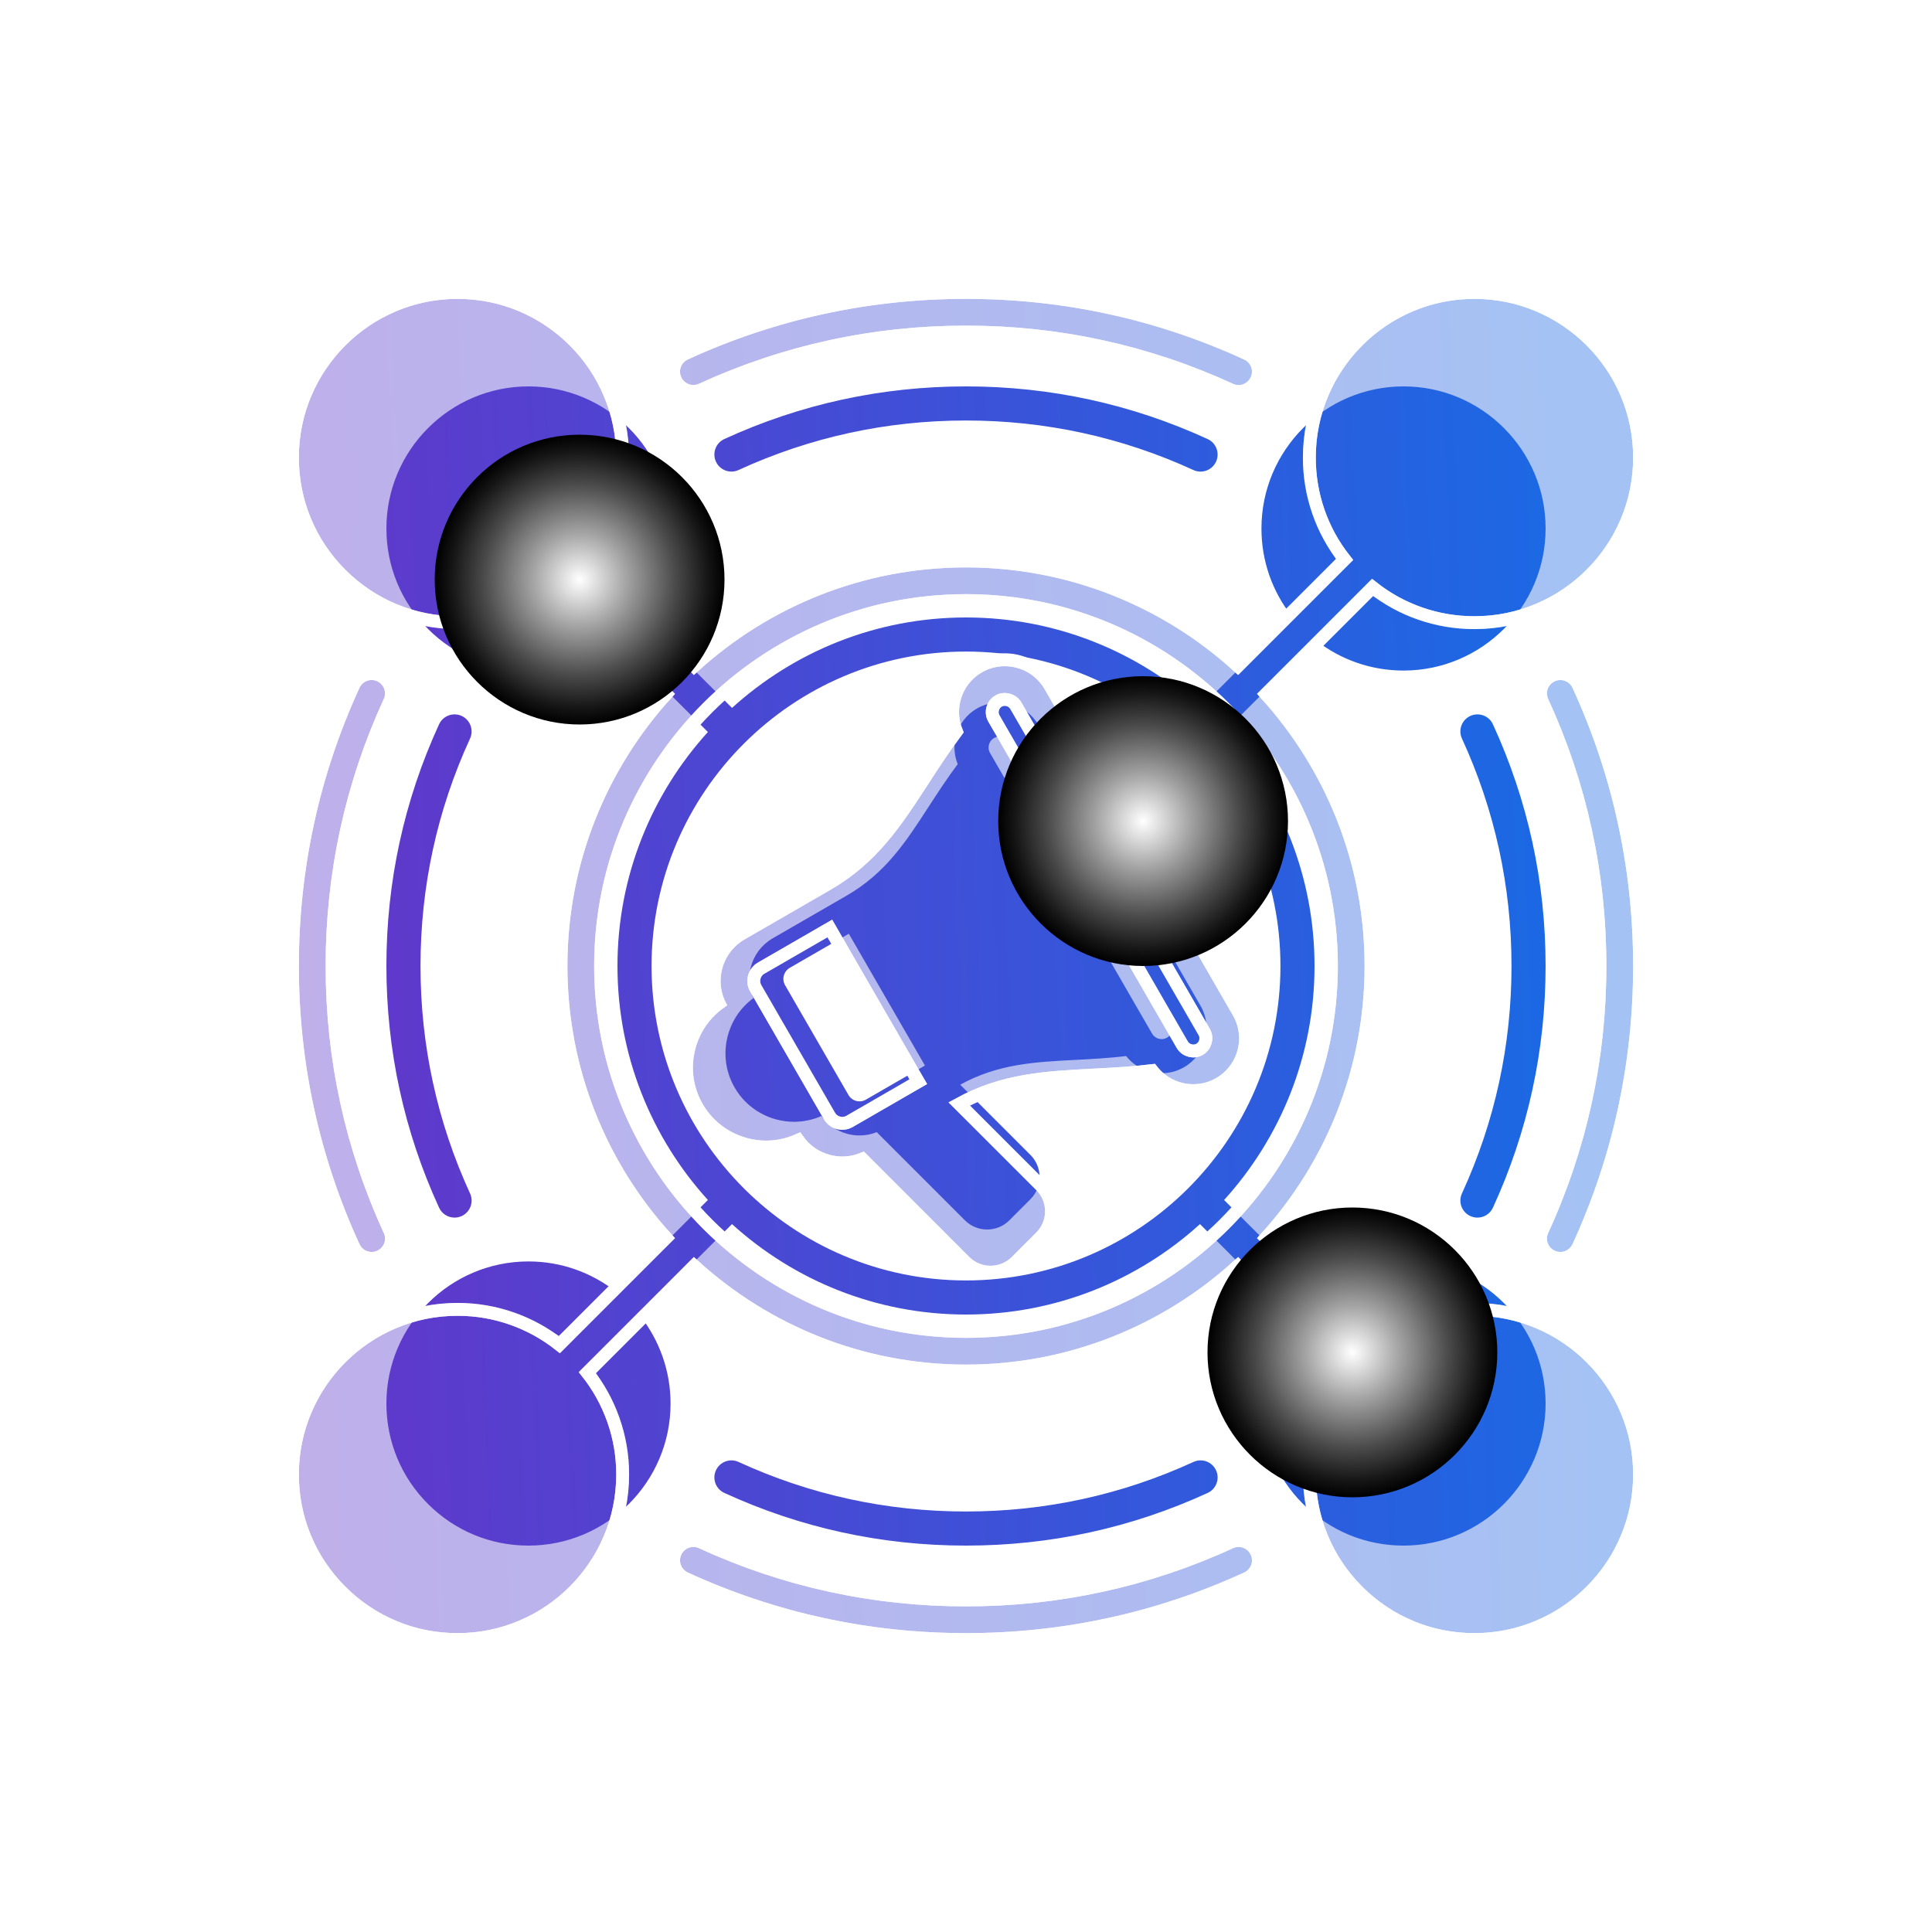
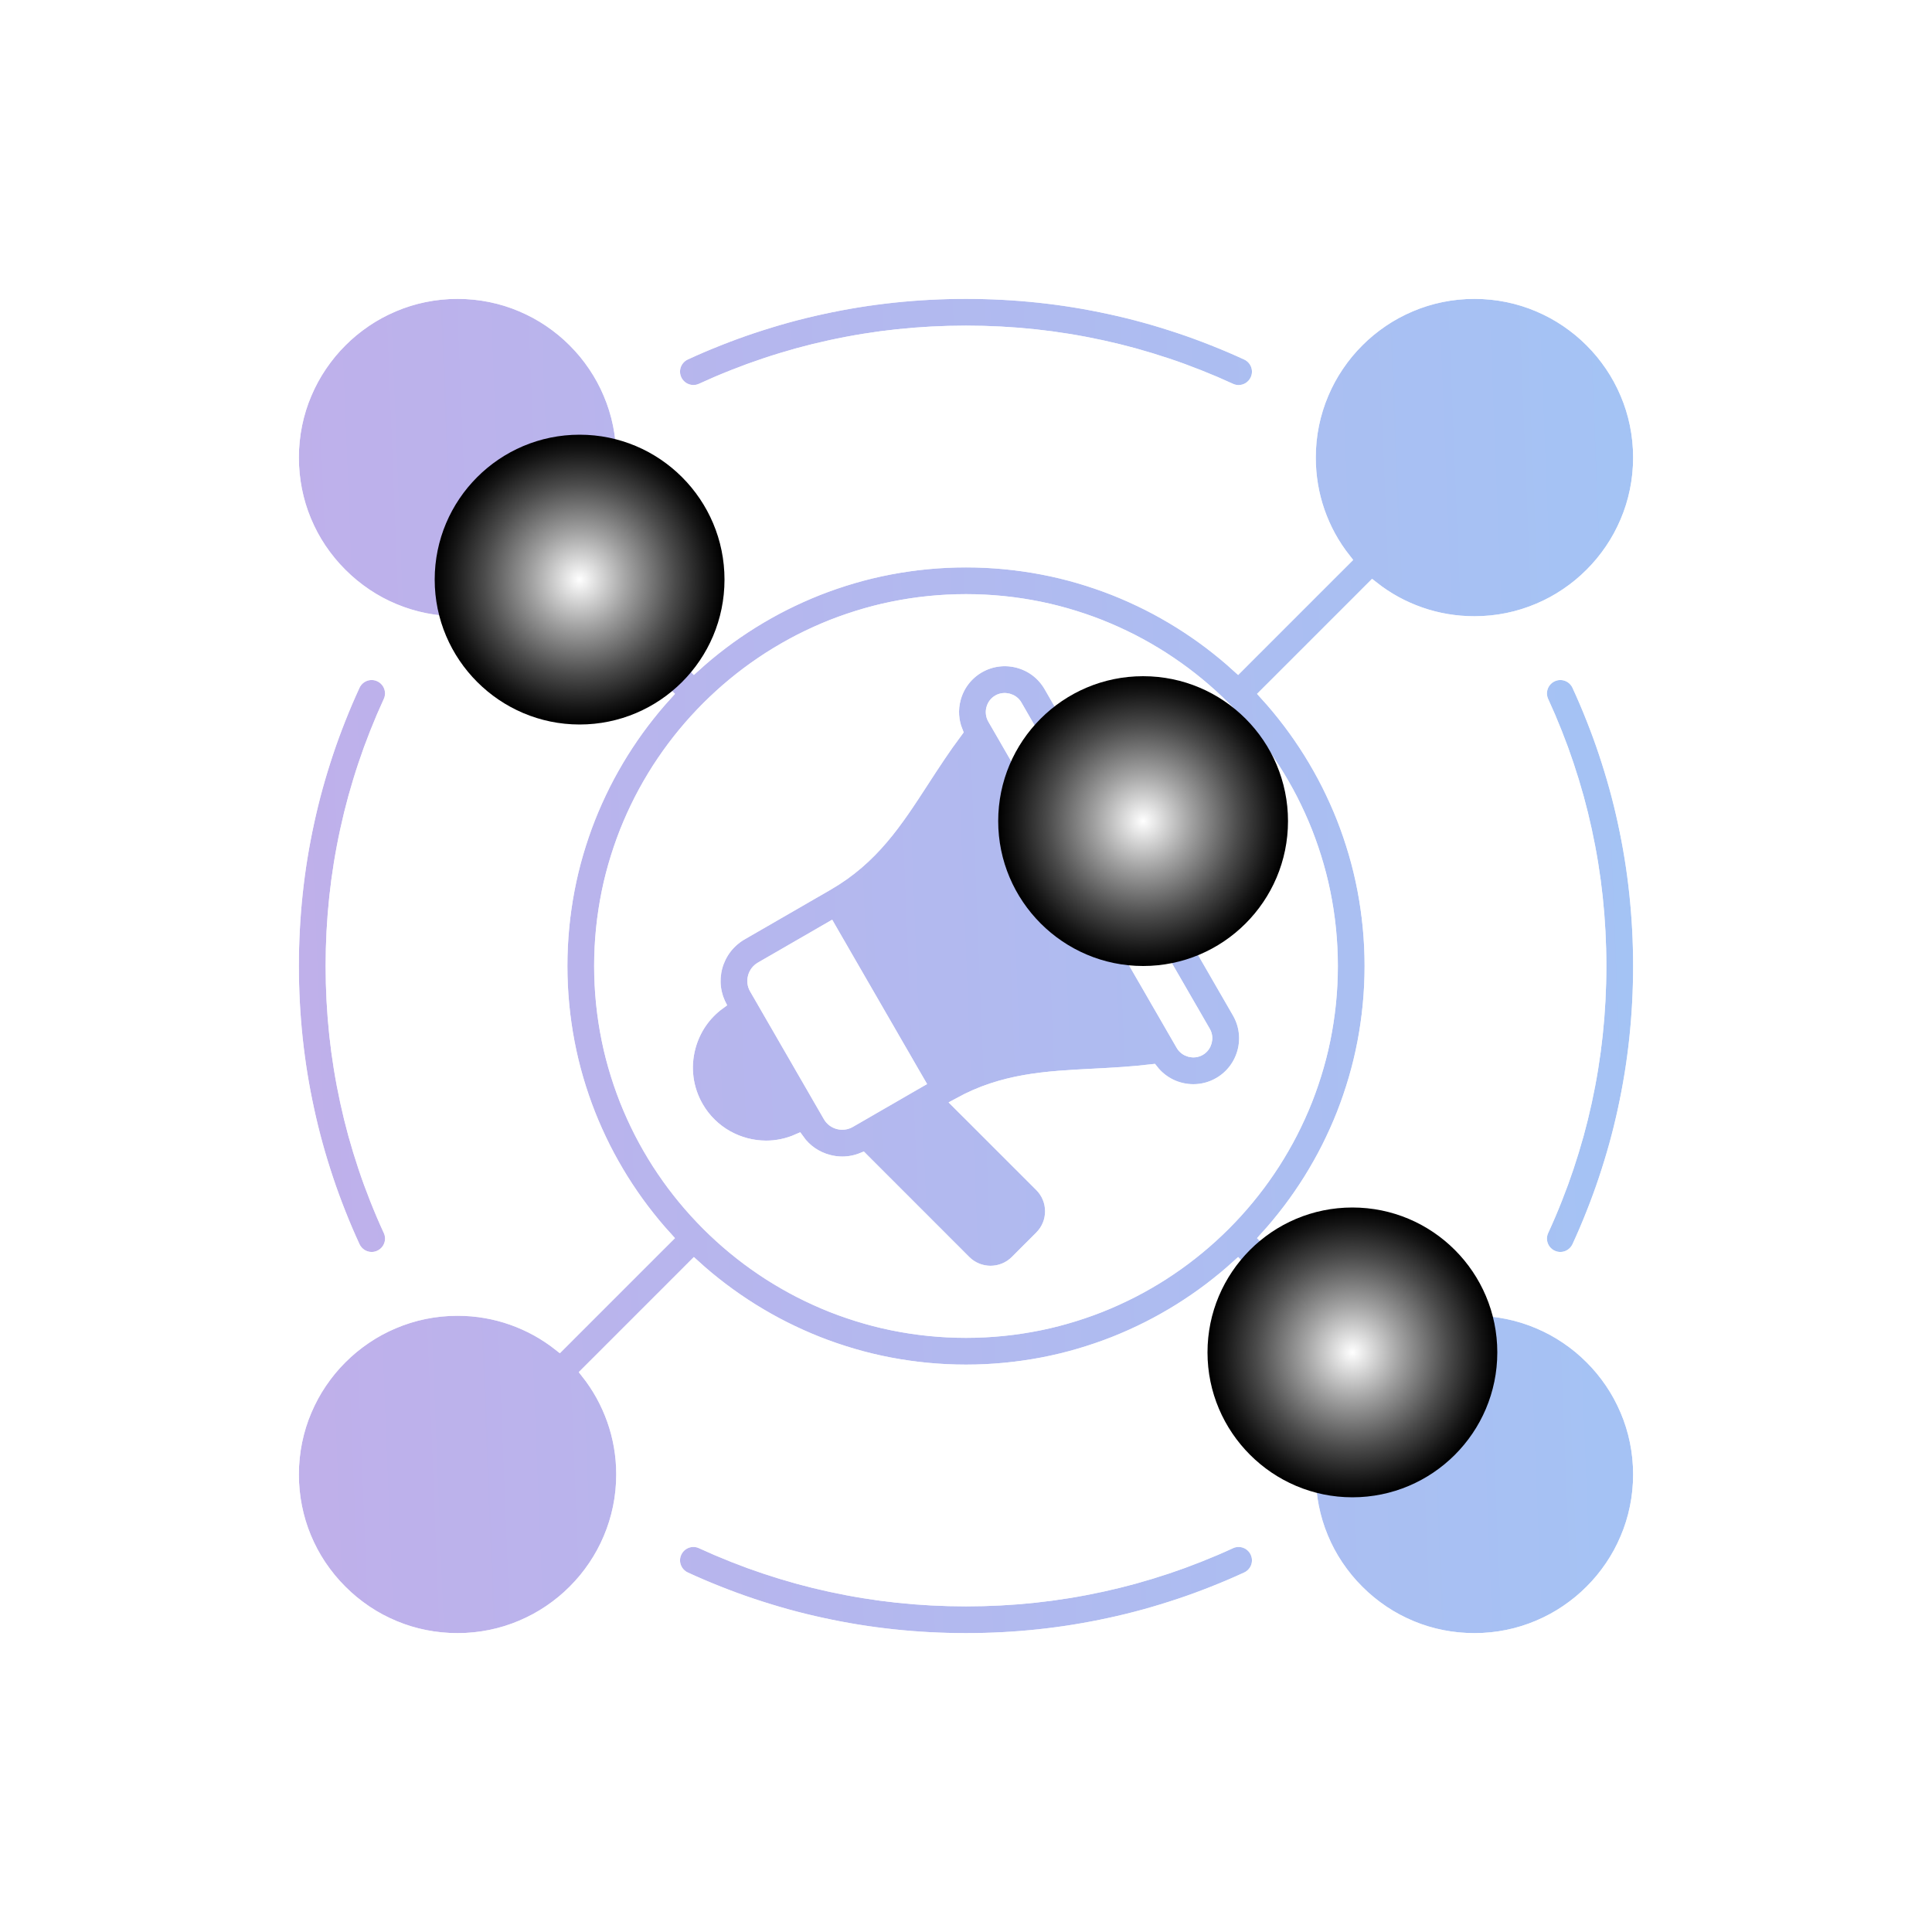
<svg xmlns="http://www.w3.org/2000/svg" width="120" height="120" viewBox="0 0 120 120" fill="none">
  <g clip-path="url(#clip0_7229_61453)">
    <g filter="url(#filter0_f_7229_61453)">
-       <path d="M92.728 44.989C94.899 49.714 96 54.764 96 60C96 65.235 94.899 70.285 92.728 75.011C92.55 75.4 92.166 75.628 91.765 75.628C91.618 75.628 91.467 75.597 91.324 75.531C90.793 75.287 90.56 74.658 90.804 74.127C92.847 69.681 93.882 64.928 93.882 60C93.882 55.072 92.847 50.318 90.804 45.873C90.56 45.341 90.792 44.713 91.324 44.468C91.856 44.225 92.484 44.457 92.728 44.989ZM74.127 90.804C69.681 92.847 64.928 93.882 60 93.882C55.072 93.882 50.319 92.847 45.873 90.804C45.341 90.56 44.713 90.792 44.468 91.324C44.224 91.855 44.457 92.484 44.989 92.728C49.714 94.899 54.764 96 60 96C65.236 96 70.287 94.899 75.012 92.728C75.543 92.484 75.776 91.855 75.532 91.324C75.287 90.793 74.659 90.56 74.127 90.804ZM73.543 66.287C73.104 66.54 72.624 66.661 72.151 66.661C71.31 66.661 70.489 66.281 69.949 65.594C68.862 65.723 67.822 65.778 66.811 65.831C64.228 65.965 61.986 66.084 59.639 67.371L63.999 71.731C64.367 72.099 64.57 72.588 64.57 73.11C64.57 73.631 64.367 74.12 63.999 74.488L62.691 75.797C62.311 76.177 61.811 76.367 61.312 76.367C60.813 76.367 60.314 76.177 59.934 75.797L54.457 70.32C54.116 70.456 53.755 70.526 53.391 70.526C53.138 70.526 52.883 70.493 52.632 70.426C51.975 70.25 51.413 69.86 51.023 69.316C50.474 69.558 49.894 69.676 49.32 69.676C47.849 69.676 46.416 68.913 45.629 67.55C45.062 66.569 44.913 65.423 45.207 64.322C45.462 63.374 46.019 62.562 46.796 61.993C46.795 61.992 46.795 61.99 46.794 61.989C46.786 61.97 46.78 61.951 46.772 61.932C46.742 61.861 46.713 61.79 46.688 61.718C46.683 61.702 46.68 61.686 46.675 61.67C46.651 61.594 46.628 61.517 46.611 61.44C46.608 61.43 46.607 61.42 46.605 61.41C46.587 61.327 46.572 61.244 46.562 61.159C46.561 61.152 46.561 61.145 46.56 61.139C46.55 61.052 46.543 60.966 46.541 60.879C46.54 60.867 46.541 60.856 46.541 60.845C46.54 60.764 46.541 60.682 46.547 60.6C46.549 60.566 46.555 60.533 46.558 60.499C46.565 60.441 46.57 60.382 46.579 60.324C46.61 60.137 46.66 59.954 46.726 59.777C46.746 59.721 46.772 59.669 46.795 59.615C46.809 59.584 46.821 59.552 46.836 59.521C46.871 59.448 46.911 59.377 46.953 59.307C46.959 59.297 46.964 59.286 46.97 59.276C47.015 59.203 47.064 59.133 47.115 59.063C47.12 59.057 47.124 59.05 47.129 59.044C47.179 58.977 47.233 58.913 47.289 58.852C47.297 58.843 47.304 58.834 47.312 58.825C47.365 58.767 47.421 58.714 47.479 58.66C47.492 58.648 47.504 58.635 47.517 58.623C47.573 58.574 47.633 58.528 47.693 58.483C47.71 58.47 47.727 58.455 47.745 58.442C47.824 58.385 47.906 58.331 47.992 58.282L52.58 55.633C55.005 54.233 56.258 52.301 57.708 50.064C58.26 49.214 58.828 48.341 59.484 47.462C59.262 46.907 59.221 46.296 59.38 45.704C59.574 44.981 60.035 44.378 60.679 44.006C62.014 43.236 63.727 43.695 64.497 45.029L67.111 49.556C67.494 49.465 67.887 49.417 68.288 49.417C71.073 49.417 73.338 51.682 73.338 54.467C73.338 55.768 72.832 57.01 71.951 57.94L74.566 62.469C75.337 63.804 74.878 65.516 73.543 66.287ZM57.449 66.183L52.722 57.996L49.05 60.116C48.87 60.221 48.74 60.391 48.685 60.595C48.63 60.799 48.658 61.011 48.762 61.192L52.702 68.015C52.806 68.196 52.976 68.326 53.18 68.38C53.385 68.436 53.596 68.408 53.777 68.303L57.449 66.183ZM72.732 63.528L62.663 46.088C62.48 45.77 62.056 45.657 61.738 45.84C61.584 45.929 61.473 46.075 61.426 46.252C61.378 46.428 61.401 46.611 61.49 46.765L71.559 64.205C71.743 64.523 72.167 64.637 72.484 64.453C72.802 64.27 72.916 63.846 72.732 63.528ZM45.872 29.194C50.316 27.153 55.069 26.118 60 26.118C64.928 26.118 69.681 27.154 74.127 29.196C74.27 29.262 74.421 29.293 74.569 29.293C74.969 29.293 75.353 29.064 75.531 28.676C75.775 28.145 75.543 27.516 75.011 27.272C70.286 25.101 65.235 24 60 24C54.762 24 49.711 25.101 44.988 27.27C44.457 27.514 44.224 28.143 44.468 28.674C44.712 29.206 45.34 29.438 45.872 29.194ZM96 87.175C96 92.041 92.041 96 87.175 96C84.818 96 82.602 95.082 80.935 93.415C79.268 91.748 78.35 89.532 78.35 87.175C78.35 85.123 79.057 83.234 80.236 81.734L74.533 76.031C70.689 79.52 65.588 81.648 60 81.648C54.412 81.648 49.311 79.52 45.466 76.031L39.764 81.733C40.943 83.234 41.649 85.123 41.65 87.175C41.65 92.041 37.691 96 32.824 96C30.467 96 28.251 95.082 26.584 93.415C24.918 91.748 24 89.532 24 87.175C24 82.309 27.959 78.35 32.825 78.35C34.877 78.35 36.766 79.056 38.266 80.236L43.969 74.533C40.48 70.689 38.352 65.588 38.352 60C38.352 54.412 40.48 49.311 43.969 45.467L38.267 39.764C36.766 40.943 34.877 41.649 32.825 41.649C30.467 41.649 28.251 40.731 26.585 39.065C24.918 37.398 24 35.182 24 32.825C24 27.959 27.959 24 32.825 24C37.69 24 41.649 27.959 41.65 32.824C41.65 34.877 40.943 36.766 39.764 38.266L45.467 43.969C49.312 40.48 54.412 38.352 60 38.352C65.588 38.352 70.689 40.48 74.534 43.969L80.233 38.27C79.014 36.723 78.35 34.825 78.351 32.825C78.351 27.959 82.309 24 87.175 24C92.041 24 96 27.959 96 32.824C96 37.691 92.041 41.649 87.175 41.649C85.175 41.649 83.278 40.986 81.73 39.768L76.031 45.467C79.52 49.312 81.648 54.412 81.648 60C81.648 65.588 79.519 70.689 76.031 74.534L81.733 80.236C83.234 79.057 85.123 78.351 87.175 78.351C92.041 78.35 96 82.309 96 87.175ZM79.531 60C79.531 49.231 70.769 40.469 60 40.469C49.231 40.469 40.469 49.231 40.469 60C40.469 70.769 49.231 79.531 60 79.531C70.769 79.531 79.531 70.769 79.531 60ZM28.675 44.468C28.143 44.224 27.515 44.457 27.271 44.989C25.101 49.713 24 54.763 24 60C24 65.235 25.101 70.285 27.272 75.011C27.45 75.4 27.834 75.628 28.235 75.628C28.383 75.628 28.533 75.597 28.676 75.531C29.207 75.287 29.44 74.658 29.196 74.127C27.154 69.681 26.118 64.928 26.118 60C26.118 55.071 27.153 50.317 29.195 45.873C29.439 45.341 29.206 44.712 28.675 44.468Z" fill="url(#paint0_linear_7229_61453)" />
-     </g>
+       </g>
    <path opacity="0.4" d="M98.034 42.555C100.557 48.046 101.836 53.916 101.836 60C101.836 66.084 100.557 71.953 98.034 77.445C97.826 77.896 97.381 78.162 96.915 78.162C96.743 78.162 96.569 78.126 96.402 78.049C95.784 77.766 95.514 77.035 95.797 76.418C98.171 71.25 99.375 65.727 99.375 60C99.375 54.273 98.171 48.749 95.797 43.583C95.514 42.965 95.784 42.234 96.402 41.951C97.02 41.667 97.75 41.938 98.034 42.555ZM76.417 95.798C71.251 98.172 65.727 99.375 60 99.375C54.273 99.375 48.749 98.172 43.583 95.798C42.965 95.514 42.234 95.784 41.951 96.402C41.667 97.02 41.938 97.75 42.555 98.034C48.046 100.557 53.916 101.836 60 101.836C66.085 101.836 71.954 100.557 77.445 98.034C78.063 97.75 78.333 97.02 78.049 96.402C77.766 95.785 77.035 95.514 76.417 95.798ZM75.739 67.306C75.229 67.601 74.671 67.741 74.121 67.741C73.144 67.741 72.19 67.3 71.562 66.501C70.298 66.651 69.09 66.715 67.916 66.776C64.913 66.932 62.307 67.071 59.58 68.566L64.648 73.633C65.075 74.061 65.31 74.629 65.31 75.235C65.31 75.841 65.075 76.409 64.648 76.837L63.127 78.358C62.685 78.799 62.105 79.02 61.525 79.02C60.945 79.02 60.365 78.799 59.923 78.358L53.559 71.993C53.162 72.152 52.743 72.233 52.319 72.233C52.025 72.233 51.729 72.195 51.438 72.116C50.674 71.912 50.021 71.459 49.568 70.826C48.929 71.107 48.256 71.245 47.589 71.245C45.879 71.245 44.214 70.358 43.299 68.774C42.641 67.634 42.467 66.302 42.809 65.023C43.105 63.922 43.753 62.978 44.656 62.317C44.655 62.315 44.654 62.313 44.654 62.312C44.644 62.29 44.637 62.267 44.627 62.245C44.593 62.163 44.559 62.081 44.53 61.996C44.524 61.978 44.52 61.959 44.514 61.941C44.487 61.852 44.461 61.764 44.44 61.674C44.438 61.662 44.436 61.651 44.434 61.639C44.413 61.542 44.395 61.445 44.383 61.347C44.382 61.339 44.382 61.331 44.381 61.323C44.369 61.223 44.361 61.122 44.359 61.021C44.358 61.008 44.359 60.995 44.359 60.982C44.358 60.888 44.359 60.793 44.366 60.697C44.369 60.658 44.375 60.62 44.379 60.581C44.387 60.512 44.392 60.444 44.404 60.376C44.44 60.16 44.497 59.947 44.574 59.741C44.598 59.676 44.627 59.615 44.655 59.553C44.671 59.516 44.684 59.479 44.702 59.444C44.743 59.358 44.79 59.276 44.838 59.195C44.845 59.183 44.851 59.171 44.858 59.159C44.91 59.074 44.967 58.992 45.026 58.912C45.032 58.904 45.036 58.896 45.042 58.889C45.1 58.812 45.163 58.737 45.228 58.666C45.237 58.656 45.245 58.645 45.255 58.635C45.316 58.568 45.382 58.505 45.45 58.443C45.465 58.429 45.478 58.414 45.494 58.4C45.559 58.343 45.628 58.29 45.697 58.237C45.718 58.222 45.737 58.204 45.758 58.189C45.85 58.123 45.946 58.061 46.045 58.004L51.377 54.925C54.196 53.298 55.651 51.053 57.337 48.454C57.978 47.466 58.638 46.451 59.401 45.43C59.142 44.784 59.095 44.074 59.279 43.386C59.505 42.547 60.041 41.846 60.789 41.414C62.34 40.518 64.331 41.052 65.226 42.602L68.264 47.863C68.708 47.757 69.165 47.701 69.632 47.701C72.868 47.701 75.501 50.334 75.501 53.57C75.501 55.083 74.912 56.526 73.889 57.607L76.927 62.87C77.823 64.421 77.29 66.411 75.739 67.306ZM57.036 67.186L51.542 57.672L47.276 60.135C47.065 60.256 46.914 60.454 46.851 60.691C46.787 60.928 46.819 61.175 46.941 61.385L51.519 69.314C51.64 69.525 51.837 69.676 52.075 69.739C52.312 69.803 52.558 69.771 52.769 69.65L57.036 67.186ZM74.796 64.1L63.095 43.833C62.882 43.464 62.39 43.332 62.02 43.545C61.841 43.648 61.712 43.818 61.657 44.023C61.602 44.228 61.629 44.44 61.732 44.62L73.433 64.887C73.647 65.256 74.139 65.389 74.508 65.175C74.878 64.962 75.01 64.47 74.796 64.1ZM43.582 24.201C48.746 21.828 54.27 20.625 60 20.625C65.727 20.625 71.25 21.829 76.417 24.203C76.584 24.279 76.758 24.316 76.93 24.316C77.396 24.316 77.842 24.05 78.049 23.599C78.333 22.981 78.062 22.25 77.445 21.967C71.953 19.444 66.084 18.164 60 18.164C53.913 18.164 48.044 19.443 42.555 21.964C41.937 22.248 41.667 22.979 41.95 23.596C42.234 24.213 42.964 24.484 43.582 24.201ZM101.836 91.58C101.836 97.235 97.235 101.836 91.58 101.836C88.841 101.836 86.266 100.769 84.329 98.832C82.392 96.895 81.325 94.32 81.325 91.581C81.325 89.196 82.146 87.001 83.516 85.257L76.889 78.63C72.421 82.684 66.494 85.158 60 85.158C53.506 85.158 47.578 82.684 43.11 78.63L36.483 85.257C37.854 87 38.675 89.196 38.675 91.58C38.675 97.235 34.074 101.836 28.419 101.836C25.68 101.836 23.104 100.769 21.168 98.832C19.23 96.895 18.164 94.32 18.164 91.581C18.164 85.926 22.765 81.326 28.419 81.326C30.804 81.326 32.999 82.146 34.743 83.516L41.37 76.889C37.316 72.421 34.843 66.494 34.843 60C34.843 53.506 37.316 47.579 41.371 43.111L34.744 36.483C33 37.854 30.804 38.675 28.419 38.675C25.68 38.675 23.105 37.608 21.168 35.671C19.23 33.734 18.164 31.159 18.164 28.419C18.164 22.765 22.765 18.164 28.419 18.164C34.074 18.164 38.674 22.765 38.675 28.419C38.675 30.804 37.854 32.999 36.484 34.743L43.111 41.37C47.579 37.316 53.506 34.843 60 34.843C66.494 34.843 72.422 37.316 76.89 41.371L83.513 34.748C82.096 32.949 81.325 30.744 81.326 28.419C81.326 22.765 85.926 18.164 91.58 18.164C97.235 18.164 101.836 22.765 101.836 28.419C101.836 34.074 97.235 38.675 91.58 38.675C89.256 38.675 87.051 37.904 85.253 36.488L78.63 43.111C82.684 47.579 85.157 53.506 85.157 60C85.157 66.495 82.684 72.422 78.629 76.89L85.256 83.517C87 82.146 89.195 81.326 91.58 81.326C97.235 81.326 101.836 85.926 101.836 91.58ZM82.697 60C82.697 47.485 72.515 37.303 60 37.303C47.485 37.303 37.303 47.485 37.303 60C37.303 72.515 47.485 82.697 60 82.697C72.515 82.697 82.697 72.515 82.697 60ZM23.597 41.95C22.979 41.667 22.249 41.937 21.965 42.555C19.443 48.045 18.164 53.915 18.164 60C18.164 66.084 19.443 71.953 21.966 77.445C22.174 77.896 22.619 78.162 23.085 78.162C23.257 78.162 23.432 78.126 23.598 78.049C24.215 77.766 24.486 77.035 24.203 76.418C21.829 71.25 20.625 65.727 20.625 60C20.625 54.272 21.828 48.748 24.201 43.582C24.485 42.965 24.214 42.234 23.597 41.95Z" fill="url(#paint1_linear_7229_61453)" />
    <g style="mix-blend-mode:overlay">
      <path d="M98.034 42.555C100.557 48.046 101.836 53.916 101.836 60C101.836 66.084 100.557 71.953 98.034 77.445C97.826 77.896 97.381 78.162 96.915 78.162C96.743 78.162 96.569 78.126 96.402 78.049C95.784 77.766 95.514 77.035 95.797 76.418C98.171 71.25 99.375 65.727 99.375 60C99.375 54.273 98.171 48.749 95.797 43.583C95.514 42.965 95.784 42.234 96.402 41.951C97.02 41.667 97.75 41.938 98.034 42.555ZM76.417 95.798C71.251 98.172 65.727 99.375 60 99.375C54.273 99.375 48.749 98.172 43.583 95.798C42.965 95.514 42.234 95.784 41.951 96.402C41.667 97.02 41.938 97.75 42.555 98.034C48.046 100.557 53.916 101.836 60 101.836C66.085 101.836 71.954 100.557 77.445 98.034C78.063 97.75 78.333 97.02 78.049 96.402C77.766 95.785 77.035 95.514 76.417 95.798ZM75.739 67.306C75.229 67.601 74.671 67.741 74.121 67.741C73.144 67.741 72.19 67.3 71.562 66.501C70.298 66.651 69.09 66.715 67.916 66.776C64.913 66.932 62.307 67.071 59.58 68.566L64.648 73.633C65.075 74.061 65.31 74.629 65.31 75.235C65.31 75.841 65.075 76.409 64.648 76.837L63.127 78.358C62.685 78.799 62.105 79.02 61.525 79.02C60.945 79.02 60.365 78.799 59.923 78.358L53.559 71.993C53.162 72.152 52.743 72.233 52.319 72.233C52.025 72.233 51.729 72.195 51.438 72.116C50.674 71.912 50.021 71.459 49.568 70.826C48.929 71.107 48.256 71.245 47.589 71.245C45.879 71.245 44.214 70.358 43.299 68.774C42.641 67.634 42.467 66.302 42.809 65.023C43.105 63.922 43.753 62.978 44.656 62.317C44.655 62.315 44.654 62.313 44.654 62.312C44.644 62.29 44.637 62.267 44.627 62.245C44.593 62.163 44.559 62.081 44.53 61.996C44.524 61.978 44.52 61.959 44.514 61.941C44.487 61.852 44.461 61.764 44.44 61.674C44.438 61.662 44.436 61.651 44.434 61.639C44.413 61.542 44.395 61.445 44.383 61.347C44.382 61.339 44.382 61.331 44.381 61.323C44.369 61.223 44.361 61.122 44.359 61.021C44.358 61.008 44.359 60.995 44.359 60.982C44.358 60.888 44.359 60.793 44.366 60.697C44.369 60.658 44.375 60.62 44.379 60.581C44.387 60.512 44.392 60.444 44.404 60.376C44.44 60.16 44.497 59.947 44.574 59.741C44.598 59.676 44.627 59.615 44.655 59.553C44.671 59.516 44.684 59.479 44.702 59.444C44.743 59.358 44.79 59.276 44.838 59.195C44.845 59.183 44.851 59.171 44.858 59.159C44.91 59.074 44.967 58.992 45.026 58.912C45.032 58.904 45.036 58.896 45.042 58.889C45.1 58.812 45.163 58.737 45.228 58.666C45.237 58.656 45.245 58.645 45.255 58.635C45.316 58.568 45.382 58.505 45.45 58.443C45.465 58.429 45.478 58.414 45.494 58.4C45.559 58.343 45.628 58.29 45.697 58.237C45.718 58.222 45.737 58.204 45.758 58.189C45.85 58.123 45.946 58.061 46.045 58.004L51.377 54.925C54.196 53.298 55.651 51.053 57.337 48.454C57.978 47.466 58.638 46.451 59.401 45.43C59.142 44.784 59.095 44.074 59.279 43.386C59.505 42.547 60.041 41.846 60.789 41.414C62.34 40.518 64.331 41.052 65.226 42.602L68.264 47.863C68.708 47.757 69.165 47.701 69.632 47.701C72.868 47.701 75.501 50.334 75.501 53.57C75.501 55.083 74.912 56.526 73.889 57.607L76.927 62.87C77.823 64.421 77.29 66.411 75.739 67.306ZM57.036 67.186L51.542 57.672L47.276 60.135C47.065 60.256 46.914 60.454 46.851 60.691C46.787 60.928 46.819 61.175 46.941 61.385L51.519 69.314C51.64 69.525 51.837 69.676 52.075 69.739C52.312 69.803 52.558 69.771 52.769 69.65L57.036 67.186ZM74.796 64.1L63.095 43.833C62.882 43.464 62.39 43.332 62.02 43.545C61.841 43.648 61.712 43.818 61.657 44.023C61.602 44.228 61.629 44.44 61.732 44.62L73.433 64.887C73.647 65.256 74.139 65.389 74.508 65.175C74.878 64.962 75.01 64.47 74.796 64.1ZM43.582 24.201C48.746 21.828 54.27 20.625 60 20.625C65.727 20.625 71.25 21.829 76.417 24.203C76.584 24.279 76.758 24.316 76.93 24.316C77.396 24.316 77.842 24.05 78.049 23.599C78.333 22.981 78.062 22.25 77.445 21.967C71.953 19.444 66.084 18.164 60 18.164C53.913 18.164 48.044 19.443 42.555 21.964C41.937 22.248 41.667 22.979 41.95 23.596C42.234 24.213 42.964 24.484 43.582 24.201ZM101.836 91.58C101.836 97.235 97.235 101.836 91.58 101.836C88.841 101.836 86.266 100.769 84.329 98.832C82.392 96.895 81.325 94.32 81.325 91.581C81.325 89.196 82.146 87.001 83.516 85.257L76.889 78.63C72.421 82.684 66.494 85.158 60 85.158C53.506 85.158 47.578 82.684 43.11 78.63L36.483 85.257C37.854 87 38.675 89.196 38.675 91.58C38.675 97.235 34.074 101.836 28.419 101.836C25.68 101.836 23.104 100.769 21.168 98.832C19.23 96.895 18.164 94.32 18.164 91.581C18.164 85.926 22.765 81.326 28.419 81.326C30.804 81.326 32.999 82.146 34.743 83.516L41.37 76.889C37.316 72.421 34.843 66.494 34.843 60C34.843 53.506 37.316 47.579 41.371 43.111L34.744 36.483C33 37.854 30.804 38.675 28.419 38.675C25.68 38.675 23.105 37.608 21.168 35.671C19.23 33.734 18.164 31.159 18.164 28.419C18.164 22.765 22.765 18.164 28.419 18.164C34.074 18.164 38.674 22.765 38.675 28.419C38.675 30.804 37.854 32.999 36.484 34.743L43.111 41.37C47.579 37.316 53.506 34.843 60 34.843C66.494 34.843 72.422 37.316 76.89 41.371L83.513 34.748C82.096 32.949 81.325 30.744 81.326 28.419C81.326 22.765 85.926 18.164 91.58 18.164C97.235 18.164 101.836 22.765 101.836 28.419C101.836 34.074 97.235 38.675 91.58 38.675C89.256 38.675 87.051 37.904 85.253 36.488L78.63 43.111C82.684 47.579 85.157 53.506 85.157 60C85.157 66.495 82.684 72.422 78.629 76.89L85.256 83.517C87 82.146 89.195 81.326 91.58 81.326C97.235 81.326 101.836 85.926 101.836 91.58ZM82.697 60C82.697 47.485 72.515 37.303 60 37.303C47.485 37.303 37.303 47.485 37.303 60C37.303 72.515 47.485 82.697 60 82.697C72.515 82.697 82.697 72.515 82.697 60ZM23.597 41.95C22.979 41.667 22.249 41.937 21.965 42.555C19.443 48.045 18.164 53.915 18.164 60C18.164 66.084 19.443 71.953 21.966 77.445C22.174 77.896 22.619 78.162 23.085 78.162C23.257 78.162 23.432 78.126 23.598 78.049C24.215 77.766 24.486 77.035 24.203 76.418C21.829 71.25 20.625 65.727 20.625 60C20.625 54.272 21.828 48.748 24.201 43.582C24.485 42.965 24.214 42.234 23.597 41.95Z" stroke="white" stroke-width="0.8" />
    </g>
    <g style="mix-blend-mode:overlay">
      <mask id="path-4-inside-1_7229_61453" fill="white">
        <path d="M98.034 42.555C100.557 48.046 101.836 53.916 101.836 60C101.836 66.084 100.557 71.953 98.034 77.445C97.826 77.896 97.381 78.162 96.915 78.162C96.743 78.162 96.569 78.126 96.402 78.049C95.784 77.766 95.514 77.035 95.797 76.418C98.171 71.25 99.375 65.727 99.375 60C99.375 54.273 98.171 48.749 95.797 43.583C95.514 42.965 95.784 42.234 96.402 41.951C97.02 41.667 97.75 41.938 98.034 42.555ZM76.417 95.798C71.251 98.172 65.727 99.375 60 99.375C54.273 99.375 48.749 98.172 43.583 95.798C42.965 95.514 42.234 95.784 41.951 96.402C41.667 97.02 41.938 97.75 42.555 98.034C48.046 100.557 53.916 101.836 60 101.836C66.085 101.836 71.954 100.557 77.445 98.034C78.063 97.75 78.333 97.02 78.049 96.402C77.766 95.785 77.035 95.514 76.417 95.798ZM75.739 67.306C75.229 67.601 74.671 67.741 74.121 67.741C73.144 67.741 72.19 67.3 71.562 66.501C70.298 66.651 69.09 66.715 67.916 66.776C64.913 66.932 62.307 67.071 59.58 68.566L64.648 73.633C65.075 74.061 65.31 74.629 65.31 75.235C65.31 75.841 65.075 76.409 64.648 76.837L63.127 78.358C62.685 78.799 62.105 79.02 61.525 79.02C60.945 79.02 60.365 78.799 59.923 78.358L53.559 71.993C53.162 72.152 52.743 72.233 52.319 72.233C52.025 72.233 51.729 72.195 51.438 72.116C50.674 71.912 50.021 71.459 49.568 70.826C48.929 71.107 48.256 71.245 47.589 71.245C45.879 71.245 44.214 70.358 43.299 68.774C42.641 67.634 42.467 66.302 42.809 65.023C43.105 63.922 43.753 62.978 44.656 62.317C44.655 62.315 44.654 62.313 44.654 62.312C44.644 62.29 44.637 62.267 44.627 62.245C44.593 62.163 44.559 62.081 44.53 61.996C44.524 61.978 44.52 61.959 44.514 61.941C44.487 61.852 44.461 61.764 44.44 61.674C44.438 61.662 44.436 61.651 44.434 61.639C44.413 61.542 44.395 61.445 44.383 61.347C44.382 61.339 44.382 61.331 44.381 61.323C44.369 61.223 44.361 61.122 44.359 61.021C44.358 61.008 44.359 60.995 44.359 60.982C44.358 60.888 44.359 60.793 44.366 60.697C44.369 60.658 44.375 60.62 44.379 60.581C44.387 60.512 44.392 60.444 44.404 60.376C44.44 60.16 44.497 59.947 44.574 59.741C44.598 59.676 44.627 59.615 44.655 59.553C44.671 59.516 44.684 59.479 44.702 59.444C44.743 59.358 44.79 59.276 44.838 59.195C44.845 59.183 44.851 59.171 44.858 59.159C44.91 59.074 44.967 58.992 45.026 58.912C45.032 58.904 45.036 58.896 45.042 58.889C45.1 58.812 45.163 58.737 45.228 58.666C45.237 58.656 45.245 58.645 45.255 58.635C45.316 58.568 45.382 58.505 45.45 58.443C45.465 58.429 45.478 58.414 45.494 58.4C45.559 58.343 45.628 58.29 45.697 58.237C45.718 58.222 45.737 58.204 45.758 58.189C45.85 58.123 45.946 58.061 46.045 58.004L51.377 54.925C54.196 53.298 55.651 51.053 57.337 48.454C57.978 47.466 58.638 46.451 59.401 45.43C59.142 44.784 59.095 44.074 59.279 43.386C59.505 42.547 60.041 41.846 60.789 41.414C62.34 40.518 64.331 41.052 65.226 42.602L68.264 47.863C68.708 47.757 69.165 47.701 69.632 47.701C72.868 47.701 75.501 50.334 75.501 53.57C75.501 55.083 74.912 56.526 73.889 57.607L76.927 62.87C77.823 64.421 77.29 66.411 75.739 67.306ZM57.036 67.186L51.542 57.672L47.276 60.135C47.065 60.256 46.914 60.454 46.851 60.691C46.787 60.928 46.819 61.175 46.941 61.385L51.519 69.314C51.64 69.525 51.837 69.676 52.075 69.739C52.312 69.803 52.558 69.771 52.769 69.65L57.036 67.186ZM74.796 64.1L63.095 43.833C62.882 43.464 62.39 43.332 62.02 43.545C61.841 43.648 61.712 43.818 61.657 44.023C61.602 44.228 61.629 44.44 61.732 44.62L73.433 64.887C73.647 65.256 74.139 65.389 74.508 65.175C74.878 64.962 75.01 64.47 74.796 64.1ZM43.582 24.201C48.746 21.828 54.27 20.625 60 20.625C65.727 20.625 71.25 21.829 76.417 24.203C76.584 24.279 76.758 24.316 76.93 24.316C77.396 24.316 77.842 24.05 78.049 23.599C78.333 22.981 78.062 22.25 77.445 21.967C71.953 19.444 66.084 18.164 60 18.164C53.913 18.164 48.044 19.443 42.555 21.964C41.937 22.248 41.667 22.979 41.95 23.596C42.234 24.213 42.964 24.484 43.582 24.201ZM101.836 91.58C101.836 97.235 97.235 101.836 91.58 101.836C88.841 101.836 86.266 100.769 84.329 98.832C82.392 96.895 81.325 94.32 81.325 91.581C81.325 89.196 82.146 87.001 83.516 85.257L76.889 78.63C72.421 82.684 66.494 85.158 60 85.158C53.506 85.158 47.578 82.684 43.11 78.63L36.483 85.257C37.854 87 38.675 89.196 38.675 91.58C38.675 97.235 34.074 101.836 28.419 101.836C25.68 101.836 23.104 100.769 21.168 98.832C19.23 96.895 18.164 94.32 18.164 91.581C18.164 85.926 22.765 81.326 28.419 81.326C30.804 81.326 32.999 82.146 34.743 83.516L41.37 76.889C37.316 72.421 34.843 66.494 34.843 60C34.843 53.506 37.316 47.579 41.371 43.111L34.744 36.483C33 37.854 30.804 38.675 28.419 38.675C25.68 38.675 23.105 37.608 21.168 35.671C19.23 33.734 18.164 31.159 18.164 28.419C18.164 22.765 22.765 18.164 28.419 18.164C34.074 18.164 38.674 22.765 38.675 28.419C38.675 30.804 37.854 32.999 36.484 34.743L43.111 41.37C47.579 37.316 53.506 34.843 60 34.843C66.494 34.843 72.422 37.316 76.89 41.371L83.513 34.748C82.096 32.949 81.325 30.744 81.326 28.419C81.326 22.765 85.926 18.164 91.58 18.164C97.235 18.164 101.836 22.765 101.836 28.419C101.836 34.074 97.235 38.675 91.58 38.675C89.256 38.675 87.051 37.904 85.253 36.488L78.63 43.111C82.684 47.579 85.157 53.506 85.157 60C85.157 66.495 82.684 72.422 78.629 76.89L85.256 83.517C87 82.146 89.195 81.326 91.58 81.326C97.235 81.326 101.836 85.926 101.836 91.58ZM82.697 60C82.697 47.485 72.515 37.303 60 37.303C47.485 37.303 37.303 47.485 37.303 60C37.303 72.515 47.485 82.697 60 82.697C72.515 82.697 82.697 72.515 82.697 60ZM23.597 41.95C22.979 41.667 22.249 41.937 21.965 42.555C19.443 48.045 18.164 53.915 18.164 60C18.164 66.084 19.443 71.953 21.966 77.445C22.174 77.896 22.619 78.162 23.085 78.162C23.257 78.162 23.432 78.126 23.598 78.049C24.215 77.766 24.486 77.035 24.203 76.418C21.829 71.25 20.625 65.727 20.625 60C20.625 54.272 21.828 48.748 24.201 43.582C24.485 42.965 24.214 42.234 23.597 41.95Z" />
      </mask>
      <path d="M98.034 42.555C100.557 48.046 101.836 53.916 101.836 60C101.836 66.084 100.557 71.953 98.034 77.445C97.826 77.896 97.381 78.162 96.915 78.162C96.743 78.162 96.569 78.126 96.402 78.049C95.784 77.766 95.514 77.035 95.797 76.418C98.171 71.25 99.375 65.727 99.375 60C99.375 54.273 98.171 48.749 95.797 43.583C95.514 42.965 95.784 42.234 96.402 41.951C97.02 41.667 97.75 41.938 98.034 42.555ZM76.417 95.798C71.251 98.172 65.727 99.375 60 99.375C54.273 99.375 48.749 98.172 43.583 95.798C42.965 95.514 42.234 95.784 41.951 96.402C41.667 97.02 41.938 97.75 42.555 98.034C48.046 100.557 53.916 101.836 60 101.836C66.085 101.836 71.954 100.557 77.445 98.034C78.063 97.75 78.333 97.02 78.049 96.402C77.766 95.785 77.035 95.514 76.417 95.798ZM75.739 67.306C75.229 67.601 74.671 67.741 74.121 67.741C73.144 67.741 72.19 67.3 71.562 66.501C70.298 66.651 69.09 66.715 67.916 66.776C64.913 66.932 62.307 67.071 59.58 68.566L64.648 73.633C65.075 74.061 65.31 74.629 65.31 75.235C65.31 75.841 65.075 76.409 64.648 76.837L63.127 78.358C62.685 78.799 62.105 79.02 61.525 79.02C60.945 79.02 60.365 78.799 59.923 78.358L53.559 71.993C53.162 72.152 52.743 72.233 52.319 72.233C52.025 72.233 51.729 72.195 51.438 72.116C50.674 71.912 50.021 71.459 49.568 70.826C48.929 71.107 48.256 71.245 47.589 71.245C45.879 71.245 44.214 70.358 43.299 68.774C42.641 67.634 42.467 66.302 42.809 65.023C43.105 63.922 43.753 62.978 44.656 62.317C44.655 62.315 44.654 62.313 44.654 62.312C44.644 62.29 44.637 62.267 44.627 62.245C44.593 62.163 44.559 62.081 44.53 61.996C44.524 61.978 44.52 61.959 44.514 61.941C44.487 61.852 44.461 61.764 44.44 61.674C44.438 61.662 44.436 61.651 44.434 61.639C44.413 61.542 44.395 61.445 44.383 61.347C44.382 61.339 44.382 61.331 44.381 61.323C44.369 61.223 44.361 61.122 44.359 61.021C44.358 61.008 44.359 60.995 44.359 60.982C44.358 60.888 44.359 60.793 44.366 60.697C44.369 60.658 44.375 60.62 44.379 60.581C44.387 60.512 44.392 60.444 44.404 60.376C44.44 60.16 44.497 59.947 44.574 59.741C44.598 59.676 44.627 59.615 44.655 59.553C44.671 59.516 44.684 59.479 44.702 59.444C44.743 59.358 44.79 59.276 44.838 59.195C44.845 59.183 44.851 59.171 44.858 59.159C44.91 59.074 44.967 58.992 45.026 58.912C45.032 58.904 45.036 58.896 45.042 58.889C45.1 58.812 45.163 58.737 45.228 58.666C45.237 58.656 45.245 58.645 45.255 58.635C45.316 58.568 45.382 58.505 45.45 58.443C45.465 58.429 45.478 58.414 45.494 58.4C45.559 58.343 45.628 58.29 45.697 58.237C45.718 58.222 45.737 58.204 45.758 58.189C45.85 58.123 45.946 58.061 46.045 58.004L51.377 54.925C54.196 53.298 55.651 51.053 57.337 48.454C57.978 47.466 58.638 46.451 59.401 45.43C59.142 44.784 59.095 44.074 59.279 43.386C59.505 42.547 60.041 41.846 60.789 41.414C62.34 40.518 64.331 41.052 65.226 42.602L68.264 47.863C68.708 47.757 69.165 47.701 69.632 47.701C72.868 47.701 75.501 50.334 75.501 53.57C75.501 55.083 74.912 56.526 73.889 57.607L76.927 62.87C77.823 64.421 77.29 66.411 75.739 67.306ZM57.036 67.186L51.542 57.672L47.276 60.135C47.065 60.256 46.914 60.454 46.851 60.691C46.787 60.928 46.819 61.175 46.941 61.385L51.519 69.314C51.64 69.525 51.837 69.676 52.075 69.739C52.312 69.803 52.558 69.771 52.769 69.65L57.036 67.186ZM74.796 64.1L63.095 43.833C62.882 43.464 62.39 43.332 62.02 43.545C61.841 43.648 61.712 43.818 61.657 44.023C61.602 44.228 61.629 44.44 61.732 44.62L73.433 64.887C73.647 65.256 74.139 65.389 74.508 65.175C74.878 64.962 75.01 64.47 74.796 64.1ZM43.582 24.201C48.746 21.828 54.27 20.625 60 20.625C65.727 20.625 71.25 21.829 76.417 24.203C76.584 24.279 76.758 24.316 76.93 24.316C77.396 24.316 77.842 24.05 78.049 23.599C78.333 22.981 78.062 22.25 77.445 21.967C71.953 19.444 66.084 18.164 60 18.164C53.913 18.164 48.044 19.443 42.555 21.964C41.937 22.248 41.667 22.979 41.95 23.596C42.234 24.213 42.964 24.484 43.582 24.201ZM101.836 91.58C101.836 97.235 97.235 101.836 91.58 101.836C88.841 101.836 86.266 100.769 84.329 98.832C82.392 96.895 81.325 94.32 81.325 91.581C81.325 89.196 82.146 87.001 83.516 85.257L76.889 78.63C72.421 82.684 66.494 85.158 60 85.158C53.506 85.158 47.578 82.684 43.11 78.63L36.483 85.257C37.854 87 38.675 89.196 38.675 91.58C38.675 97.235 34.074 101.836 28.419 101.836C25.68 101.836 23.104 100.769 21.168 98.832C19.23 96.895 18.164 94.32 18.164 91.581C18.164 85.926 22.765 81.326 28.419 81.326C30.804 81.326 32.999 82.146 34.743 83.516L41.37 76.889C37.316 72.421 34.843 66.494 34.843 60C34.843 53.506 37.316 47.579 41.371 43.111L34.744 36.483C33 37.854 30.804 38.675 28.419 38.675C25.68 38.675 23.105 37.608 21.168 35.671C19.23 33.734 18.164 31.159 18.164 28.419C18.164 22.765 22.765 18.164 28.419 18.164C34.074 18.164 38.674 22.765 38.675 28.419C38.675 30.804 37.854 32.999 36.484 34.743L43.111 41.37C47.579 37.316 53.506 34.843 60 34.843C66.494 34.843 72.422 37.316 76.89 41.371L83.513 34.748C82.096 32.949 81.325 30.744 81.326 28.419C81.326 22.765 85.926 18.164 91.58 18.164C97.235 18.164 101.836 22.765 101.836 28.419C101.836 34.074 97.235 38.675 91.58 38.675C89.256 38.675 87.051 37.904 85.253 36.488L78.63 43.111C82.684 47.579 85.157 53.506 85.157 60C85.157 66.495 82.684 72.422 78.629 76.89L85.256 83.517C87 82.146 89.195 81.326 91.58 81.326C97.235 81.326 101.836 85.926 101.836 91.58ZM82.697 60C82.697 47.485 72.515 37.303 60 37.303C47.485 37.303 37.303 47.485 37.303 60C37.303 72.515 47.485 82.697 60 82.697C72.515 82.697 82.697 72.515 82.697 60ZM23.597 41.95C22.979 41.667 22.249 41.937 21.965 42.555C19.443 48.045 18.164 53.915 18.164 60C18.164 66.084 19.443 71.953 21.966 77.445C22.174 77.896 22.619 78.162 23.085 78.162C23.257 78.162 23.432 78.126 23.598 78.049C24.215 77.766 24.486 77.035 24.203 76.418C21.829 71.25 20.625 65.727 20.625 60C20.625 54.272 21.828 48.748 24.201 43.582C24.485 42.965 24.214 42.234 23.597 41.95Z" stroke="white" stroke-width="0.8" mask="url(#path-4-inside-1_7229_61453)" />
    </g>
    <g style="mix-blend-mode:overlay">
      <mask id="path-5-outside-2_7229_61453" maskUnits="userSpaceOnUse" x="17.164" y="17.164" width="85" height="85" fill="black">
        <rect fill="white" x="17.164" y="17.164" width="85" height="85" />
        <path d="M98.034 42.555C100.557 48.046 101.836 53.916 101.836 60C101.836 66.084 100.557 71.953 98.034 77.445C97.826 77.896 97.381 78.162 96.915 78.162C96.743 78.162 96.569 78.126 96.402 78.049C95.784 77.766 95.514 77.035 95.797 76.418C98.171 71.25 99.375 65.727 99.375 60C99.375 54.273 98.171 48.749 95.797 43.583C95.514 42.965 95.784 42.234 96.402 41.951C97.02 41.667 97.75 41.938 98.034 42.555ZM76.417 95.798C71.251 98.172 65.727 99.375 60 99.375C54.273 99.375 48.749 98.172 43.583 95.798C42.965 95.514 42.234 95.784 41.951 96.402C41.667 97.02 41.938 97.75 42.555 98.034C48.046 100.557 53.916 101.836 60 101.836C66.085 101.836 71.954 100.557 77.445 98.034C78.063 97.75 78.333 97.02 78.049 96.402C77.766 95.785 77.035 95.514 76.417 95.798ZM75.739 67.306C75.229 67.601 74.671 67.741 74.121 67.741C73.144 67.741 72.19 67.3 71.562 66.501C70.298 66.651 69.09 66.715 67.916 66.776C64.913 66.932 62.307 67.071 59.58 68.566L64.648 73.633C65.075 74.061 65.31 74.629 65.31 75.235C65.31 75.841 65.075 76.409 64.648 76.837L63.127 78.358C62.685 78.799 62.105 79.02 61.525 79.02C60.945 79.02 60.365 78.799 59.923 78.358L53.559 71.993C53.162 72.152 52.743 72.233 52.319 72.233C52.025 72.233 51.729 72.195 51.438 72.116C50.674 71.912 50.021 71.459 49.568 70.826C48.929 71.107 48.256 71.245 47.589 71.245C45.879 71.245 44.214 70.358 43.299 68.774C42.641 67.634 42.467 66.302 42.809 65.023C43.105 63.922 43.753 62.978 44.656 62.317C44.655 62.315 44.654 62.313 44.654 62.312C44.644 62.29 44.637 62.267 44.627 62.245C44.593 62.163 44.559 62.081 44.53 61.996C44.524 61.978 44.52 61.959 44.514 61.941C44.487 61.852 44.461 61.764 44.44 61.674C44.438 61.662 44.436 61.651 44.434 61.639C44.413 61.542 44.395 61.445 44.383 61.347C44.382 61.339 44.382 61.331 44.381 61.323C44.369 61.223 44.361 61.122 44.359 61.021C44.358 61.008 44.359 60.995 44.359 60.982C44.358 60.888 44.359 60.793 44.366 60.697C44.369 60.658 44.375 60.62 44.379 60.581C44.387 60.512 44.392 60.444 44.404 60.376C44.44 60.16 44.497 59.947 44.574 59.741C44.598 59.676 44.627 59.615 44.655 59.553C44.671 59.516 44.684 59.479 44.702 59.444C44.743 59.358 44.79 59.276 44.838 59.195C44.845 59.183 44.851 59.171 44.858 59.159C44.91 59.074 44.967 58.992 45.026 58.912C45.032 58.904 45.036 58.896 45.042 58.889C45.1 58.812 45.163 58.737 45.228 58.666C45.237 58.656 45.245 58.645 45.255 58.635C45.316 58.568 45.382 58.505 45.45 58.443C45.465 58.429 45.478 58.414 45.494 58.4C45.559 58.343 45.628 58.29 45.697 58.237C45.718 58.222 45.737 58.204 45.758 58.189C45.85 58.123 45.946 58.061 46.045 58.004L51.377 54.925C54.196 53.298 55.651 51.053 57.337 48.454C57.978 47.466 58.638 46.451 59.401 45.43C59.142 44.784 59.095 44.074 59.279 43.386C59.505 42.547 60.041 41.846 60.789 41.414C62.34 40.518 64.331 41.052 65.226 42.602L68.264 47.863C68.708 47.757 69.165 47.701 69.632 47.701C72.868 47.701 75.501 50.334 75.501 53.57C75.501 55.083 74.912 56.526 73.889 57.607L76.927 62.87C77.823 64.421 77.29 66.411 75.739 67.306ZM57.036 67.186L51.542 57.672L47.276 60.135C47.065 60.256 46.914 60.454 46.851 60.691C46.787 60.928 46.819 61.175 46.941 61.385L51.519 69.314C51.64 69.525 51.837 69.676 52.075 69.739C52.312 69.803 52.558 69.771 52.769 69.65L57.036 67.186ZM74.796 64.1L63.095 43.833C62.882 43.464 62.39 43.332 62.02 43.545C61.841 43.648 61.712 43.818 61.657 44.023C61.602 44.228 61.629 44.44 61.732 44.62L73.433 64.887C73.647 65.256 74.139 65.389 74.508 65.175C74.878 64.962 75.01 64.47 74.796 64.1ZM43.582 24.201C48.746 21.828 54.27 20.625 60 20.625C65.727 20.625 71.25 21.829 76.417 24.203C76.584 24.279 76.758 24.316 76.93 24.316C77.396 24.316 77.842 24.05 78.049 23.599C78.333 22.981 78.062 22.25 77.445 21.967C71.953 19.444 66.084 18.164 60 18.164C53.913 18.164 48.044 19.443 42.555 21.964C41.937 22.248 41.667 22.979 41.95 23.596C42.234 24.213 42.964 24.484 43.582 24.201ZM101.836 91.58C101.836 97.235 97.235 101.836 91.58 101.836C88.841 101.836 86.266 100.769 84.329 98.832C82.392 96.895 81.325 94.32 81.325 91.581C81.325 89.196 82.146 87.001 83.516 85.257L76.889 78.63C72.421 82.684 66.494 85.158 60 85.158C53.506 85.158 47.578 82.684 43.11 78.63L36.483 85.257C37.854 87 38.675 89.196 38.675 91.58C38.675 97.235 34.074 101.836 28.419 101.836C25.68 101.836 23.104 100.769 21.168 98.832C19.23 96.895 18.164 94.32 18.164 91.581C18.164 85.926 22.765 81.326 28.419 81.326C30.804 81.326 32.999 82.146 34.743 83.516L41.37 76.889C37.316 72.421 34.843 66.494 34.843 60C34.843 53.506 37.316 47.579 41.371 43.111L34.744 36.483C33 37.854 30.804 38.675 28.419 38.675C25.68 38.675 23.105 37.608 21.168 35.671C19.23 33.734 18.164 31.159 18.164 28.419C18.164 22.765 22.765 18.164 28.419 18.164C34.074 18.164 38.674 22.765 38.675 28.419C38.675 30.804 37.854 32.999 36.484 34.743L43.111 41.37C47.579 37.316 53.506 34.843 60 34.843C66.494 34.843 72.422 37.316 76.89 41.371L83.513 34.748C82.096 32.949 81.325 30.744 81.326 28.419C81.326 22.765 85.926 18.164 91.58 18.164C97.235 18.164 101.836 22.765 101.836 28.419C101.836 34.074 97.235 38.675 91.58 38.675C89.256 38.675 87.051 37.904 85.253 36.488L78.63 43.111C82.684 47.579 85.157 53.506 85.157 60C85.157 66.495 82.684 72.422 78.629 76.89L85.256 83.517C87 82.146 89.195 81.326 91.58 81.326C97.235 81.326 101.836 85.926 101.836 91.58ZM82.697 60C82.697 47.485 72.515 37.303 60 37.303C47.485 37.303 37.303 47.485 37.303 60C37.303 72.515 47.485 82.697 60 82.697C72.515 82.697 82.697 72.515 82.697 60ZM23.597 41.95C22.979 41.667 22.249 41.937 21.965 42.555C19.443 48.045 18.164 53.915 18.164 60C18.164 66.084 19.443 71.953 21.966 77.445C22.174 77.896 22.619 78.162 23.085 78.162C23.257 78.162 23.432 78.126 23.598 78.049C24.215 77.766 24.486 77.035 24.203 76.418C21.829 71.25 20.625 65.727 20.625 60C20.625 54.272 21.828 48.748 24.201 43.582C24.485 42.965 24.214 42.234 23.597 41.95Z" />
      </mask>
      <path d="M98.034 42.555C100.557 48.046 101.836 53.916 101.836 60C101.836 66.084 100.557 71.953 98.034 77.445C97.826 77.896 97.381 78.162 96.915 78.162C96.743 78.162 96.569 78.126 96.402 78.049C95.784 77.766 95.514 77.035 95.797 76.418C98.171 71.25 99.375 65.727 99.375 60C99.375 54.273 98.171 48.749 95.797 43.583C95.514 42.965 95.784 42.234 96.402 41.951C97.02 41.667 97.75 41.938 98.034 42.555ZM76.417 95.798C71.251 98.172 65.727 99.375 60 99.375C54.273 99.375 48.749 98.172 43.583 95.798C42.965 95.514 42.234 95.784 41.951 96.402C41.667 97.02 41.938 97.75 42.555 98.034C48.046 100.557 53.916 101.836 60 101.836C66.085 101.836 71.954 100.557 77.445 98.034C78.063 97.75 78.333 97.02 78.049 96.402C77.766 95.785 77.035 95.514 76.417 95.798ZM75.739 67.306C75.229 67.601 74.671 67.741 74.121 67.741C73.144 67.741 72.19 67.3 71.562 66.501C70.298 66.651 69.09 66.715 67.916 66.776C64.913 66.932 62.307 67.071 59.58 68.566L64.648 73.633C65.075 74.061 65.31 74.629 65.31 75.235C65.31 75.841 65.075 76.409 64.648 76.837L63.127 78.358C62.685 78.799 62.105 79.02 61.525 79.02C60.945 79.02 60.365 78.799 59.923 78.358L53.559 71.993C53.162 72.152 52.743 72.233 52.319 72.233C52.025 72.233 51.729 72.195 51.438 72.116C50.674 71.912 50.021 71.459 49.568 70.826C48.929 71.107 48.256 71.245 47.589 71.245C45.879 71.245 44.214 70.358 43.299 68.774C42.641 67.634 42.467 66.302 42.809 65.023C43.105 63.922 43.753 62.978 44.656 62.317C44.655 62.315 44.654 62.313 44.654 62.312C44.644 62.29 44.637 62.267 44.627 62.245C44.593 62.163 44.559 62.081 44.53 61.996C44.524 61.978 44.52 61.959 44.514 61.941C44.487 61.852 44.461 61.764 44.44 61.674C44.438 61.662 44.436 61.651 44.434 61.639C44.413 61.542 44.395 61.445 44.383 61.347C44.382 61.339 44.382 61.331 44.381 61.323C44.369 61.223 44.361 61.122 44.359 61.021C44.358 61.008 44.359 60.995 44.359 60.982C44.358 60.888 44.359 60.793 44.366 60.697C44.369 60.658 44.375 60.62 44.379 60.581C44.387 60.512 44.392 60.444 44.404 60.376C44.44 60.16 44.497 59.947 44.574 59.741C44.598 59.676 44.627 59.615 44.655 59.553C44.671 59.516 44.684 59.479 44.702 59.444C44.743 59.358 44.79 59.276 44.838 59.195C44.845 59.183 44.851 59.171 44.858 59.159C44.91 59.074 44.967 58.992 45.026 58.912C45.032 58.904 45.036 58.896 45.042 58.889C45.1 58.812 45.163 58.737 45.228 58.666C45.237 58.656 45.245 58.645 45.255 58.635C45.316 58.568 45.382 58.505 45.45 58.443C45.465 58.429 45.478 58.414 45.494 58.4C45.559 58.343 45.628 58.29 45.697 58.237C45.718 58.222 45.737 58.204 45.758 58.189C45.85 58.123 45.946 58.061 46.045 58.004L51.377 54.925C54.196 53.298 55.651 51.053 57.337 48.454C57.978 47.466 58.638 46.451 59.401 45.43C59.142 44.784 59.095 44.074 59.279 43.386C59.505 42.547 60.041 41.846 60.789 41.414C62.34 40.518 64.331 41.052 65.226 42.602L68.264 47.863C68.708 47.757 69.165 47.701 69.632 47.701C72.868 47.701 75.501 50.334 75.501 53.57C75.501 55.083 74.912 56.526 73.889 57.607L76.927 62.87C77.823 64.421 77.29 66.411 75.739 67.306ZM57.036 67.186L51.542 57.672L47.276 60.135C47.065 60.256 46.914 60.454 46.851 60.691C46.787 60.928 46.819 61.175 46.941 61.385L51.519 69.314C51.64 69.525 51.837 69.676 52.075 69.739C52.312 69.803 52.558 69.771 52.769 69.65L57.036 67.186ZM74.796 64.1L63.095 43.833C62.882 43.464 62.39 43.332 62.02 43.545C61.841 43.648 61.712 43.818 61.657 44.023C61.602 44.228 61.629 44.44 61.732 44.62L73.433 64.887C73.647 65.256 74.139 65.389 74.508 65.175C74.878 64.962 75.01 64.47 74.796 64.1ZM43.582 24.201C48.746 21.828 54.27 20.625 60 20.625C65.727 20.625 71.25 21.829 76.417 24.203C76.584 24.279 76.758 24.316 76.93 24.316C77.396 24.316 77.842 24.05 78.049 23.599C78.333 22.981 78.062 22.25 77.445 21.967C71.953 19.444 66.084 18.164 60 18.164C53.913 18.164 48.044 19.443 42.555 21.964C41.937 22.248 41.667 22.979 41.95 23.596C42.234 24.213 42.964 24.484 43.582 24.201ZM101.836 91.58C101.836 97.235 97.235 101.836 91.58 101.836C88.841 101.836 86.266 100.769 84.329 98.832C82.392 96.895 81.325 94.32 81.325 91.581C81.325 89.196 82.146 87.001 83.516 85.257L76.889 78.63C72.421 82.684 66.494 85.158 60 85.158C53.506 85.158 47.578 82.684 43.11 78.63L36.483 85.257C37.854 87 38.675 89.196 38.675 91.58C38.675 97.235 34.074 101.836 28.419 101.836C25.68 101.836 23.104 100.769 21.168 98.832C19.23 96.895 18.164 94.32 18.164 91.581C18.164 85.926 22.765 81.326 28.419 81.326C30.804 81.326 32.999 82.146 34.743 83.516L41.37 76.889C37.316 72.421 34.843 66.494 34.843 60C34.843 53.506 37.316 47.579 41.371 43.111L34.744 36.483C33 37.854 30.804 38.675 28.419 38.675C25.68 38.675 23.105 37.608 21.168 35.671C19.23 33.734 18.164 31.159 18.164 28.419C18.164 22.765 22.765 18.164 28.419 18.164C34.074 18.164 38.674 22.765 38.675 28.419C38.675 30.804 37.854 32.999 36.484 34.743L43.111 41.37C47.579 37.316 53.506 34.843 60 34.843C66.494 34.843 72.422 37.316 76.89 41.371L83.513 34.748C82.096 32.949 81.325 30.744 81.326 28.419C81.326 22.765 85.926 18.164 91.58 18.164C97.235 18.164 101.836 22.765 101.836 28.419C101.836 34.074 97.235 38.675 91.58 38.675C89.256 38.675 87.051 37.904 85.253 36.488L78.63 43.111C82.684 47.579 85.157 53.506 85.157 60C85.157 66.495 82.684 72.422 78.629 76.89L85.256 83.517C87 82.146 89.195 81.326 91.58 81.326C97.235 81.326 101.836 85.926 101.836 91.58ZM82.697 60C82.697 47.485 72.515 37.303 60 37.303C47.485 37.303 37.303 47.485 37.303 60C37.303 72.515 47.485 82.697 60 82.697C72.515 82.697 82.697 72.515 82.697 60ZM23.597 41.95C22.979 41.667 22.249 41.937 21.965 42.555C19.443 48.045 18.164 53.915 18.164 60C18.164 66.084 19.443 71.953 21.966 77.445C22.174 77.896 22.619 78.162 23.085 78.162C23.257 78.162 23.432 78.126 23.598 78.049C24.215 77.766 24.486 77.035 24.203 76.418C21.829 71.25 20.625 65.727 20.625 60C20.625 54.272 21.828 48.748 24.201 43.582C24.485 42.965 24.214 42.234 23.597 41.95Z" stroke="white" stroke-width="0.4" mask="url(#path-5-outside-2_7229_61453)" />
    </g>
    <path style="mix-blend-mode:color-dodge" d="M80 51C80 55.977 75.958 60 71 60C66.042 60 62 55.958 62 51C62 46.042 66.023 42 71 42C75.977 42 80 46.042 80 51Z" fill="url(#paint2_radial_7229_61453)" />
    <path style="mix-blend-mode:color-dodge" d="M45 36C45 40.977 40.958 45 36 45C31.042 45 27 40.958 27 36C27 31.042 31.023 27 36 27C40.977 27 45 31.042 45 36Z" fill="url(#paint3_radial_7229_61453)" />
    <path style="mix-blend-mode:color-dodge" d="M93 84C93 88.977 88.958 93 84 93C79.042 93 75 88.958 75 84C75 79.042 79.023 75 84 75C88.977 75 93 79.042 93 84Z" fill="url(#paint4_radial_7229_61453)" />
  </g>
  <defs>
    <filter id="filter0_f_7229_61453" x="-4" y="-4" width="128" height="128" filterUnits="userSpaceOnUse" color-interpolation-filters="sRGB">
      <feFlood flood-opacity="0" result="BackgroundImageFix" />
      <feBlend mode="normal" in="SourceGraphic" in2="BackgroundImageFix" result="shape" />
      <feGaussianBlur stdDeviation="14" result="effect1_foregroundBlur_7229_61453" />
    </filter>
    <linearGradient id="paint0_linear_7229_61453" x1="123.235" y1="5.419" x2="21.98" y2="9.466" gradientUnits="userSpaceOnUse">
      <stop stop-color="#007CEE" />
      <stop offset="1" stop-color="#5F39CB" />
    </linearGradient>
    <linearGradient id="paint1_linear_7229_61453" x1="133.486" y1="-3.429" x2="15.817" y2="1.274" gradientUnits="userSpaceOnUse">
      <stop stop-color="#007CEE" />
      <stop offset="1" stop-color="#5F39CB" />
    </linearGradient>
    <radialGradient id="paint2_radial_7229_61453" cx="0" cy="0" r="1" gradientUnits="userSpaceOnUse" gradientTransform="translate(71 51) scale(9)">
      <stop stop-color="white" />
      <stop offset="0.33" stop-color="#A2A2A2" />
      <stop offset="0.66" stop-color="#4B4B4B" />
      <stop offset="0.89" stop-color="#151515" />
      <stop offset="1" />
    </radialGradient>
    <radialGradient id="paint3_radial_7229_61453" cx="0" cy="0" r="1" gradientUnits="userSpaceOnUse" gradientTransform="translate(36 36) scale(9)">
      <stop stop-color="white" />
      <stop offset="0.33" stop-color="#A2A2A2" />
      <stop offset="0.66" stop-color="#4B4B4B" />
      <stop offset="0.89" stop-color="#151515" />
      <stop offset="1" />
    </radialGradient>
    <radialGradient id="paint4_radial_7229_61453" cx="0" cy="0" r="1" gradientUnits="userSpaceOnUse" gradientTransform="translate(84 84) scale(9)">
      <stop stop-color="white" />
      <stop offset="0.33" stop-color="#A2A2A2" />
      <stop offset="0.66" stop-color="#4B4B4B" />
      <stop offset="0.89" stop-color="#151515" />
      <stop offset="1" />
    </radialGradient>
    <clipPath id="clip0_7229_61453">
      <rect width="120" height="120" fill="white" />
    </clipPath>
  </defs>
</svg>